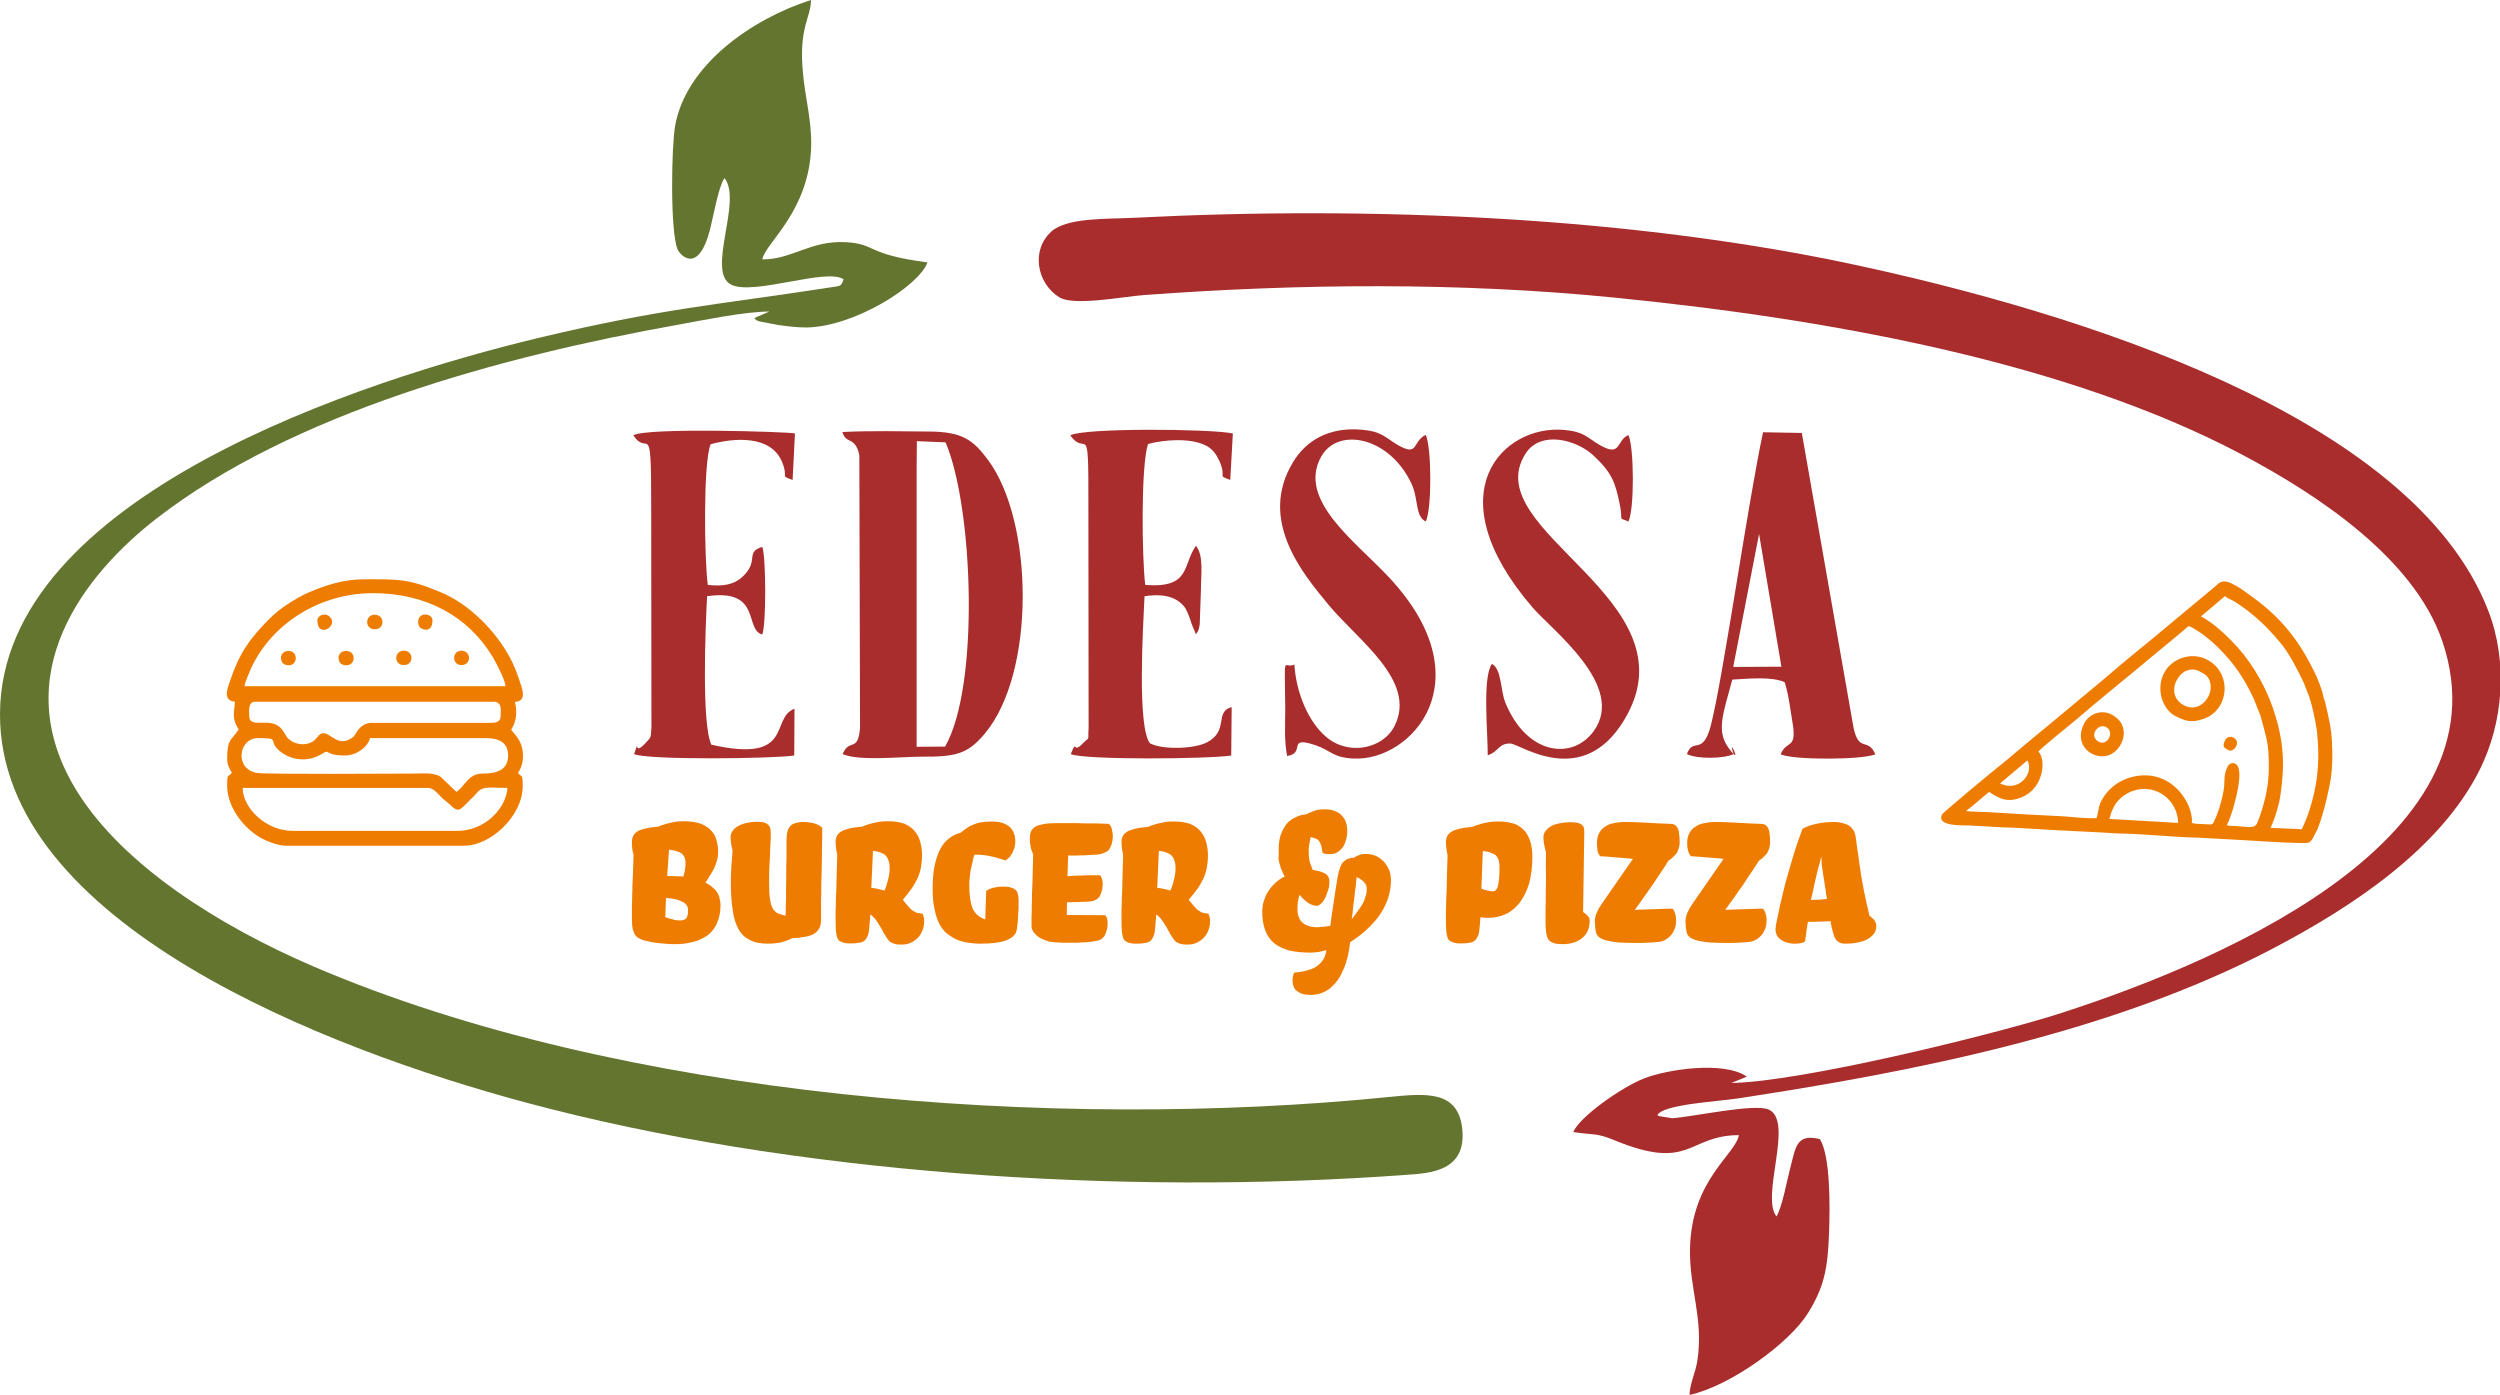
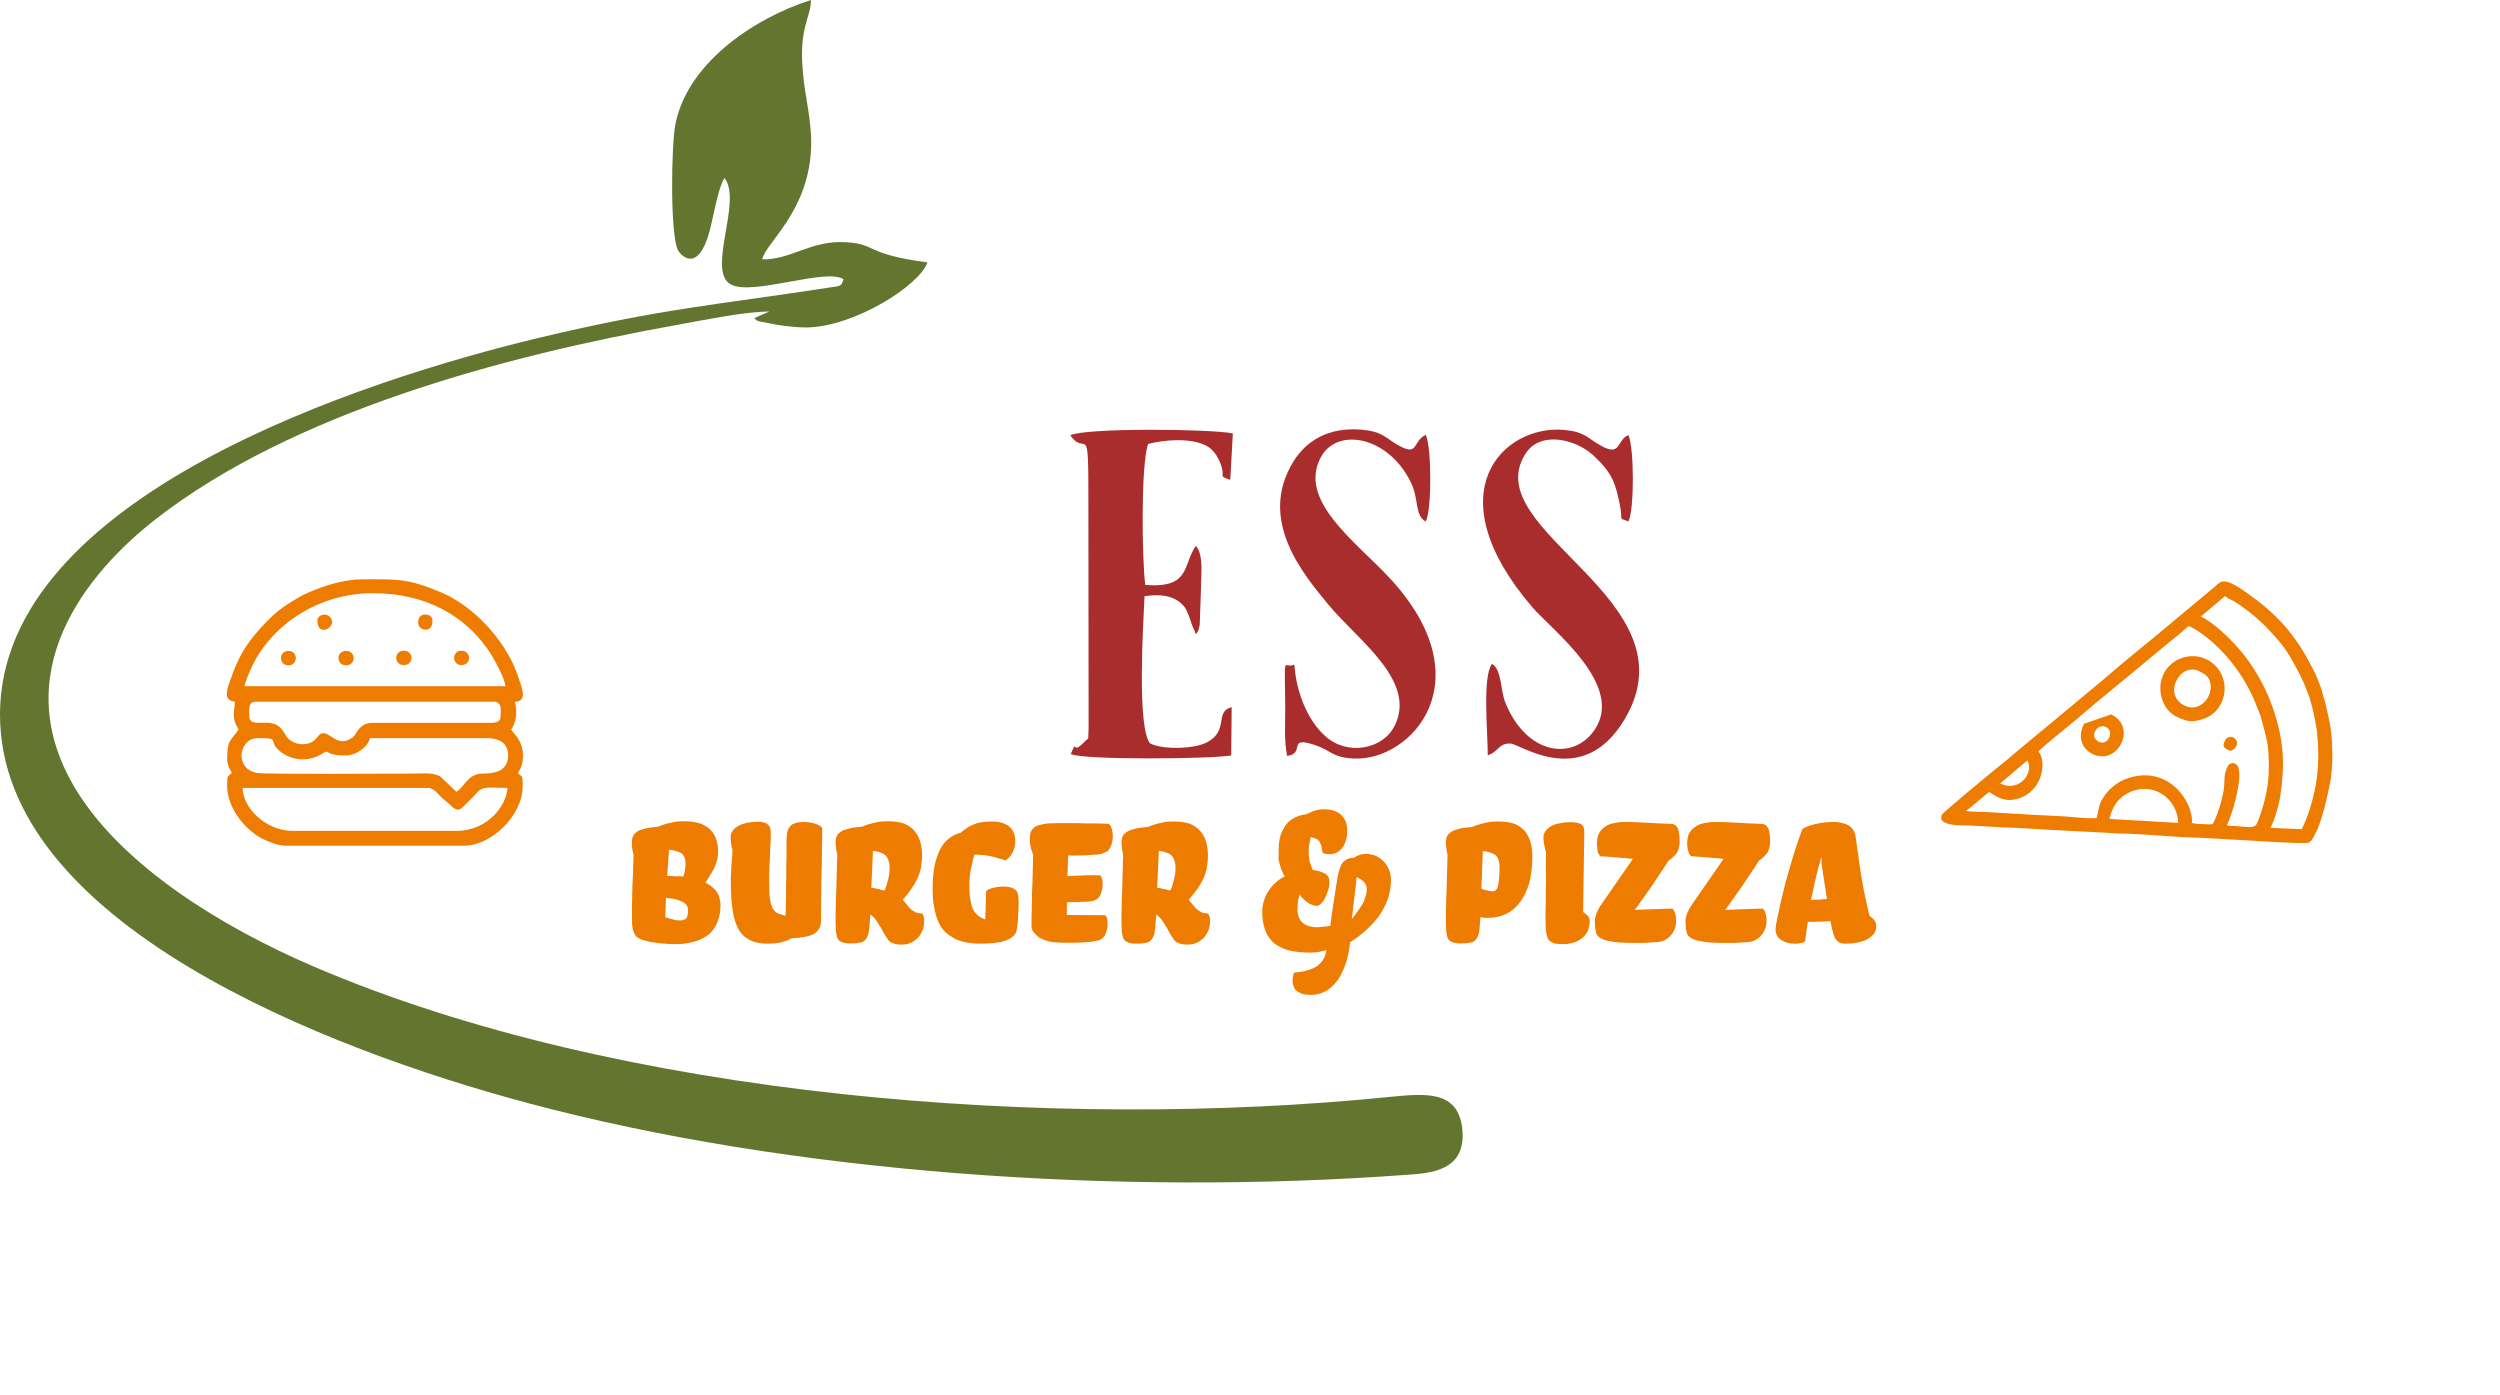
<svg xmlns="http://www.w3.org/2000/svg" version="1.1" id="Layer_1" x="0px" y="0px" viewBox="0 0 106.42 59.37" style="enable-background:new 0 0 106.42 59.37;" xml:space="preserve">
  <style type="text/css">
	.st0{fill-rule:evenodd;clip-rule:evenodd;fill:#AA2D2D;}
	.st1{fill-rule:evenodd;clip-rule:evenodd;fill:#647530;}
	.st2{fill-rule:evenodd;clip-rule:evenodd;fill:#EE7C00;}
	.st3{fill:#EE7C00;}
</style>
  <g>
-     <path class="st0" d="M73.7,46.1l0.66-0.27c-0.98-0.68-3.42-0.31-4.41,0.09c-0.96,0.39-2.71,1.62-2.98,2.27   c0.84,0.13,0.97,0.02,1.76,0.35c3.25,1.34,3.1-0.21,5.29-0.22c-0.14,0.83-2.03,1.9-2.08,4.85c-0.03,1.71,0.59,2.97,0.31,4.77   c-0.08,0.51-0.32,0.96-0.33,1.44c1.76-0.39,4.26-2.22,5.04-3.48c0.68-1.1,0.85-1.87,0.9-3.46c0.04-1.09,0.06-3.22-0.39-3.95   c-1.01-0.25-1.03,0.34-1.27,1.26c-0.13,0.49-0.34,1.65-0.58,2.03c-0.68-0.85,0.74-4.02-0.31-4.54c-0.59-0.29-3.21,0.3-4.13,0.36   l-0.56-0.09c-0.02-0.01-0.05-0.03-0.07-0.04c0.24-0.46,2.48-0.57,3.41-0.71c7.65-1.16,15.93-2.81,22.69-6.33   c3.53-1.84,7.24-4.32,8.91-7.67c0.99-1.99,1.22-4.56,0.35-6.79c-3.26-8.36-17.76-12.71-26.82-14.67c-9.52-2.06-20.6-2.55-30.8-2.03   c-1.15,0.06-2.85-0.02-3.53,0.58c-0.9,0.81-0.61,2.23,0.34,2.81c0.63,0.38,2.73-0.04,3.6-0.1c6.65-0.49,13.43-0.55,20.04,0.11   c9.43,0.94,19.32,2.8,26.62,6.64c3.34,1.76,7.39,4.46,8.6,7.97c2.98,8.71-10.31,13.96-16.46,15.92   C84.5,44.13,76.64,46.05,73.7,46.1" />
    <path class="st1" d="M30.84,7.58c0.78,0.97-0.8,4,0.29,4.54c0.95,0.47,4.06-0.73,4.78-0.23c-0.12,0.32-0.09,0.27-0.61,0.35   c-4.78,0.74-7.09,0.88-12.4,2.15C15.47,16.18,0.05,21.12,0,30.37c-0.05,8.95,13.98,14.31,22.41,16.57   c11.25,3.02,25.27,3.97,37.47,3.07c0.96-0.07,2.59-0.13,2.36-2.01c-0.2-1.57-1.52-1.46-3.05-1.31   c-14.29,1.45-32.75,0.08-45.87-5.56c-3.99-1.72-8.05-4.27-10.02-7.41c-3.16-5.04,0.41-9.35,3.34-11.63   c5.8-4.51,14.73-6.93,22.24-8.27c1.1-0.2,2.79-0.55,3.87-0.56l-0.64,0.28c0.1,0.1,0.03,0.07,0.21,0.14l0.78,0.15   c0.42,0.06,0.81,0.11,1.23,0.11c2.04-0.03,4.8-1.78,5.15-2.77c-2.66-0.35-2.15-0.78-3.46-0.86c-1.51-0.09-2.33,0.75-3.57,0.73   c0.12-0.7,2.02-2.04,2.08-4.85c0.02-1.09-0.26-2.04-0.35-3.09C33.99,1.16,34.53,0.73,34.52,0c-2.53,0.81-5.32,2.77-5.78,5.35   c-0.16,0.87-0.22,4.55,0.11,5.28c0.11,0.24,0.87,1.06,1.37-0.84C30.36,9.25,30.58,7.95,30.84,7.58" />
    <path class="st2" d="M94.72,25.37c0.08,0.1,0.23,0.14,0.37,0.22c0.52,0.32,1.08,0.78,1.49,1.22c0.09,0.1,0.15,0.16,0.24,0.26   c0.1,0.11,0.14,0.17,0.24,0.28c0.38,0.44,0.77,1.21,1.01,1.72l0.24,0.62c0.1,0.3,0.26,1,0.29,1.28c0.01,0.07,0.02,0.1,0.03,0.16   c0.01,0.07,0.01,0.1,0.01,0.16c0.09,0.81,0.05,1.65-0.13,2.46c-0.1,0.45-0.28,1.05-0.53,1.55c-0.05,0-0.1-0.01-0.15-0.01   l-1.18-0.05c0.19-0.38,0.37-1.01,0.42-1.37c0.2-1.34,0.15-2.32-0.29-3.65c-0.3-0.91-0.83-1.87-1.49-2.62   c-0.41-0.46-1.03-1.07-1.6-1.36L94.72,25.37z M94.83,32.62c-0.23,0.46-0.07,0.61-0.21,1.21c-0.09,0.4-0.2,0.8-0.41,1.21   c-0.05,0.09-0.25,0.04-0.43,0.04c-0.11,0-0.39-0.01-0.48-0.05c0.04-0.19-0.06-0.56-0.14-0.74c-0.47-1.03-1.47-1.53-2.56-1.17   c-0.49,0.16-0.92,0.51-1.17,1.01c-0.11,0.21-0.1,0.47-0.19,0.7c-0.47,0.01-0.92-0.04-1.38-0.08l-1.38-0.07   c-0.66-0.03-1.8-0.12-2.42-0.13c-0.09,0-0.28-0.01-0.37-0.03c0.16-0.12,0.33-0.26,0.48-0.39l0.5-0.42c0.32,0.2,0.63,0.43,1.14,0.31   c1.23-0.3,1.3-1.72,0.96-2.02c0.09-0.15,1.37-1.16,1.6-1.36c0.99-0.86,2.2-1.82,3.22-2.68l1.21-1c0.06-0.05,0.13-0.11,0.2-0.17   c0.07-0.06,0.15-0.17,0.23-0.12c0.44,0.22,0.92,0.62,1.21,0.91c0.68,0.68,1.11,1.33,1.5,2.17l0.29,0.73   c0.02,0.06,0.02,0.09,0.04,0.16c0.15,0.54,0.28,0.95,0.3,1.55c0.03,0.76-0.01,1.32-0.22,2.06c-0.06,0.23-0.16,0.53-0.26,0.77   c-0.11,0.28-0.42,0.17-0.95,0.14c-0.14-0.01-0.2,0.01-0.35-0.03c0.21-0.41,0.42-1.22,0.48-1.6c0.04-0.25,0.08-0.5,0.04-0.73   C95.27,32.41,94.93,32.42,94.83,32.62z M89.79,34.86c0.08-0.2,0.02-0.17,0.19-0.51c0.18-0.36,0.55-0.6,0.83-0.69   c0.96-0.32,1.89,0.39,1.91,1.37L89.79,34.86z M94.96,24.82l0.25,0.13c0.29,0.17,0.56,0.39,0.67,0.46c1.25,0.91,1.97,1.84,2.64,3.19   c0.11,0.21,0.33,0.78,0.36,0.96c0.02,0.13,0.07,0.22,0.1,0.35c0.14,0.6,0.27,1.11,0.29,1.75c0.01,0.24,0.02,0.48,0.01,0.72   c-0.01,0.14-0.01,0.24-0.02,0.39c-0.01,0.13-0.03,0.26-0.04,0.37c-0.05,0.33-0.28,1.43-0.56,2.14l-0.21,0.41   c-0.06,0.09-0.12,0.16-0.19,0.18c-0.16,0.07-2.78-0.11-3.18-0.13l-1.47-0.08c-1.02-0.02-2.42-0.17-3.41-0.18   c-0.18,0-0.32-0.02-0.5-0.03c-0.33-0.01-0.64-0.04-0.97-0.05c-0.34-0.01-0.65-0.04-0.99-0.05c-0.71-0.03-1.81-0.12-2.46-0.13   l-1.44-0.08c-0.17-0.01-0.73,0.02-1.02-0.11l-0.06-0.03c-0.12-0.07-0.17-0.17-0.09-0.33c0.04-0.09,2.36-2.01,2.67-2.25   c0.13-0.1,0.25-0.21,0.38-0.32c0.51-0.43,1.01-0.84,1.53-1.27l2.27-1.89c0.96-0.84,2.06-1.7,3.05-2.54l1.73-1.44   c0.07-0.06,0.11-0.11,0.18-0.15C94.6,24.72,94.77,24.74,94.96,24.82z M85.14,33.35l1.16-0.98c0.16,0.28,0.06,0.66-0.23,0.9   C85.83,33.46,85.51,33.53,85.14,33.35z" />
    <path class="st2" d="M92.11,28.67c-0.35,0.69-0.04,1.54,0.49,1.81c0.44,0.22,0.69,0.3,1.2,0.12c1.1-0.37,1.24-1.98,0.13-2.53   C93.29,27.74,92.43,28.02,92.11,28.67 M93.59,28.56c0.24,0.12,0.44,0.21,0.5,0.53c0.12,0.57-0.46,1.27-1.11,0.94   c-0.41-0.21-0.53-0.61-0.35-1.02c0.08-0.18,0.22-0.35,0.4-0.44C93.17,28.5,93.41,28.46,93.59,28.56z" />
-     <path class="st2" d="M88.71,30.81c-0.47,0.94,0.4,1.54,1.02,1.35c0.65-0.2,1.06-1.29,0.14-1.75   C89.44,30.19,88.92,30.39,88.71,30.81 M89.18,31.14c0.23-0.45,0.81-0.16,0.6,0.27C89.56,31.85,89,31.49,89.18,31.14z" />
+     <path class="st2" d="M88.71,30.81c-0.47,0.94,0.4,1.54,1.02,1.35c0.65-0.2,1.06-1.29,0.14-1.75   M89.18,31.14c0.23-0.45,0.81-0.16,0.6,0.27C89.56,31.85,89,31.49,89.18,31.14z" />
    <path class="st2" d="M94.72,31.51c-0.13,0.26-0.07,0.32,0.16,0.43c0.19,0.1,0.56-0.35,0.18-0.55   C94.94,31.33,94.78,31.38,94.72,31.51" />
    <path class="st2" d="M10,29.87c-0.01,0.39-0.17,0.69,0.16,1.18c-0.34,0.51-0.49,0.4-0.49,1.27c0,0.23,0.11,0.43,0.2,0.57   c-0.16,0.22-0.2-0.01-0.2,0.57c0,0.94,0.77,1.87,1.51,2.25c0.22,0.11,0.66,0.29,0.98,0.29h7.6c1.14,0,2.49-1.28,2.49-2.53   c0-0.58-0.04-0.35-0.2-0.57c0.28-0.41,0.28-1,0.03-1.42c-0.11-0.19-0.22-0.27-0.32-0.42c0.23-0.35,0.26-0.78,0.16-1.18   c0.53-0.04,0.31-0.55,0.2-0.89c-0.12-0.36-0.24-0.68-0.42-1.01c-0.63-1.16-1.74-2.27-2.94-2.77c-1.41-0.59-1.82-0.55-3.29-0.55   c-0.88,0-1.67,0.28-2.31,0.55c-0.32,0.13-0.65,0.34-0.92,0.51c-0.28,0.18-0.55,0.4-0.79,0.64c-0.85,0.86-1.26,1.45-1.66,2.63   C9.68,29.32,9.47,29.82,10,29.87 M15.88,25.25c2.24,0,4.04,0.97,5.09,2.71c0.17,0.29,0.52,0.96,0.55,1.25H10.41   c0.02-0.19,0.23-0.65,0.31-0.83C11.6,26.54,13.61,25.25,15.88,25.25z M10.61,30.48c0-0.16-0.07-0.61,0.25-0.61h10.21   c0.06,0,0.13,0.05,0.16,0.08c0.12,0.11,0.08,0.28,0.08,0.53c0,0.33-0.32,0.29-0.65,0.29l-4.9,0c-0.27,0.03-0.46,0.2-0.58,0.4   c-0.08,0.12-0.1,0.19-0.23,0.26c-0.57,0.37-0.85-0.22-1.2-0.22c-0.14,0-0.23,0.17-0.32,0.26c-0.34,0.35-1.01,0.23-1.24-0.13   c-0.14-0.23-0.27-0.5-0.66-0.56C11.16,30.71,10.61,30.91,10.61,30.48z M19.43,33.71l-0.67-0.64c-0.29-0.2-0.75-0.14-1.21-0.14   c-0.77,0-6.29,0.04-6.63-0.03c-0.96-0.19-0.75-1.48,0.05-1.48c1.07,0,0.34,0.1,1,0.6c0.51,0.38,1.2,0.41,1.75,0.06   c0.35-0.22,0.05,0.08,0.97,0.08c0.48,0,0.97-0.36,1.06-0.74l4.94,0c0.51,0,0.94,0.16,0.94,0.74c0,0.7-0.63,0.77-1.1,0.77   C19.92,32.94,19.81,33.45,19.43,33.71z M10.33,33.54h7.88c0.27,0,0.46,0.29,0.62,0.44c0.11,0.1,0.17,0.13,0.29,0.24   c0.42,0.42,0.44,0.27,0.92-0.2c0.1-0.1,0.18-0.17,0.26-0.27c0.25-0.31,0.57-0.21,1.3-0.21c0,0.23-0.14,0.59-0.24,0.74   c-0.38,0.63-1.07,1.09-1.93,1.09h-6.94C11.32,35.38,10.33,34.39,10.33,33.54z" />
-     <path class="st2" d="M15.63,26.48c0,0.41,0.65,0.41,0.65,0S15.63,26.06,15.63,26.48" />
    <path class="st2" d="M13.51,26.4c0,0.82,0.94,0.23,0.52-0.15C13.82,26.05,13.51,26.22,13.51,26.4" />
    <path class="st2" d="M17.8,26.48c0,0.11,0.03,0.18,0.09,0.24c0.1,0.09,0.52,0.23,0.52-0.32C18.41,26.11,17.8,26.02,17.8,26.48" />
    <path class="st2" d="M14.41,27.99c0,0.23,0.14,0.33,0.33,0.33c0.42,0,0.42-0.61,0-0.61C14.56,27.7,14.41,27.83,14.41,27.99" />
    <path class="st2" d="M17.19,28.31c0.44,0,0.43-0.61,0-0.61C16.76,27.7,16.76,28.31,17.19,28.31" />
    <path class="st2" d="M11.96,27.99c0,0.23,0.14,0.33,0.33,0.33c0.4,0,0.4-0.61,0-0.61C12.11,27.7,11.96,27.83,11.96,27.99" />
    <path class="st2" d="M19.64,28.31c0.44,0,0.43-0.61,0-0.61C19.23,27.7,19.23,28.31,19.64,28.31" />
-     <path class="st0" d="M39.02,19.82l0,11.97l1.21-0.01c1.48-2.57,1.2-10.2,0.02-12.95l-1.22-0.05L39.02,19.82z M35.87,32.1   c0.71,0.31,2.47,0.11,3.37,0.11c1.46,0.01,1.96-0.12,2.68-0.98c2.17-2.59,2.09-9.02,0.14-11.65c-0.64-0.86-1.1-1.2-2.5-1.21   c-1.2-0.01-2.5-0.04-3.7,0.02c0.15,0.54,0.54,0.16,0.72,0.98l0.03,11.6C36.53,32.06,36.15,31.41,35.87,32.1z" />
-     <path class="st0" d="M73.78,28.39l2.05-0.01l-0.95-5.65L73.78,28.39z M71.81,32.1c0.43,0.22,1.57,0.2,1.99,0   c-0.32-0.89,0.46,0.64-0.21-0.25c-0.55-0.74-0.23-1.49,0.15-2.92c0.69-0.04,1.68-0.14,2.23,0.11c0.17,0.52,0.25,1.23,0.34,1.76   c0.18,1.13-0.27,0.69-0.51,1.31c0.54,0.25,3.47,0.24,4.03,0c-0.32-0.74-0.7-0.05-0.93-1.14l-2.2-12.54l-1.65-0.03   c-0.64,2.96-1.7,10.46-2.23,12.51C72.47,32.2,72.06,31.37,71.81,32.1z" />
-     <path class="st0" d="M26.96,18.53c0.63,0.96,0.76-0.84,0.76,2.91l0.01,9.53c-0.04,0.45,0.02,0.37-0.26,0.67   c-0.55,0.59-0.21-0.31-0.48,0.46c0.58,0.26,5.91,0.2,6.82,0.06l0.01-1.99c-1.06,0.39,0.03,2.34-3.54,1.53   c-0.42-0.91-0.25-5.02-0.18-6.32c2.34-0.34,1.57,1.43,2.35,1.63c0.17-0.43,0.16-3.3,0-3.73c-0.74,0.22-0.13,0.58-0.81,1.24   c-0.41,0.4-0.9,0.44-1.51,0.38c-0.15-1.1-0.2-5.22,0.12-5.99c0.99-0.27,2.54-0.4,3.03,0.73c0.32,0.75-0.12,0.58,0.46,0.79l0.1-1.98   C33.53,18.38,27.53,18.19,26.96,18.53" />
    <path class="st0" d="M45.56,18.53c0.69,0.98,0.78-0.83,0.77,2.91l0.01,9.54c-0.04,0.65,0.07,0.33-0.25,0.67   c-0.47,0.48-0.22-0.25-0.51,0.45c0.59,0.26,5.92,0.21,6.83,0.06l0.02-2.06c-0.75,0.2-0.1,1-1.05,1.5   c-0.55,0.29-1.91,0.32-2.43,0.04c-0.55-0.71-0.29-4.97-0.23-6.26c0.61-0.09,1.14-0.05,1.53,0.28c0.21,0.18,0.26,0.3,0.37,0.59   c0.08,0.2,0.06,0.2,0.13,0.37L50.91,27c0.11-0.18,0.09-0.08,0.16-0.41l0.05-1.44c0-0.7,0.13-1.48-0.21-1.92   c-0.58,0.82-0.21,1.82-2.16,1.67c-0.14-1.15-0.19-5.08,0.12-6c0.72-0.19,1.78-0.26,2.43,0.05c0.32,0.15,0.48,0.4,0.61,0.68   c0.33,0.75-0.13,0.58,0.46,0.8l0.11-1.98C51.48,18.25,46.16,18.21,45.56,18.53" />
    <path class="st0" d="M63.51,28.26c-0.42,0.57-0.17,2.99-0.18,3.89c0.46-0.14,0.45-0.51,0.96-0.5c0.4,0,3.06,1.99,4.86-1.02   c3.08-5.13-6.33-8.01-4.21-11.32c0.63-0.99,2.14-0.61,2.88,0.07c0.82,0.76,0.94,1.18,1.13,2.09c0.16,0.76-0.11,0.53,0.37,0.73   c0.26-0.55,0.24-3.16,0-3.68c-0.52,0.21-0.29,0.96-1.21,0.43c-0.56-0.32-0.65-0.57-1.53-0.65c-2.59-0.23-5.54,2.67-1.35,7.55   c0.84,0.98,3.99,3.34,2.62,5.26c-0.9,1.26-2.85,1.05-3.77-1.2C63.87,29.4,63.93,28.49,63.51,28.26" />
    <path class="st0" d="M55.1,28.29c-0.49,0.22-0.41-0.65-0.39,1.87c0,0.67-0.05,1.37,0.08,2.02c0.82-0.11-0.05-0.89,1.23-0.45   c0.63,0.22,0.72,0.52,1.6,0.56c2.46,0.12,5.6-3.32,1.52-7.7c-1.42-1.53-3.95-3.31-2.89-5.17c0.72-1.25,2.89-0.83,3.83,1.16   c0.32,0.68,0.14,1.37,0.61,1.62c0.27-0.51,0.25-3.2,0-3.69c-0.59,0.29-0.28,0.96-1.21,0.42c-0.55-0.33-0.67-0.57-1.53-0.64   c-1.43-0.12-2.37,0.5-2.9,1.37c-1.51,2.47,0.4,4.75,1.49,6.07c1.25,1.52,3.8,3.25,2.82,5.18c-0.5,0.98-1.99,1.28-2.94,0.43   C55.74,30.75,55.18,29.57,55.1,28.29" />
    <path class="st3" d="M77.53,36.47c-0.02,0.07-0.04,0.14-0.06,0.24c-0.03,0.08-0.05,0.18-0.08,0.28c-0.03,0.1-0.05,0.22-0.08,0.33   c-0.03,0.11-0.05,0.23-0.08,0.34c-0.02,0.11-0.05,0.23-0.07,0.34c-0.03,0.1-0.05,0.21-0.07,0.31c0.04,0,0.08,0,0.14-0.01   c0.06,0,0.12,0,0.19,0c0.07-0.01,0.13-0.01,0.19-0.02c0.07,0,0.11-0.01,0.16-0.01c-0.01-0.07-0.02-0.14-0.04-0.23   c-0.01-0.09-0.02-0.19-0.04-0.29c-0.02-0.1-0.03-0.22-0.05-0.33c-0.02-0.11-0.04-0.23-0.05-0.34c-0.02-0.11-0.04-0.23-0.05-0.33   C77.55,36.64,77.54,36.55,77.53,36.47 M76.73,35.28c0.08-0.05,0.18-0.09,0.27-0.12c0.1-0.04,0.21-0.07,0.32-0.09   c0.11-0.03,0.24-0.05,0.36-0.06c0.12-0.01,0.25-0.02,0.38-0.02c0.15,0,0.28,0.02,0.39,0.05c0.11,0.03,0.21,0.07,0.28,0.12   c0.08,0.06,0.13,0.12,0.18,0.2c0.04,0.08,0.07,0.17,0.08,0.26c0.02,0.15,0.05,0.32,0.07,0.51c0.03,0.18,0.06,0.37,0.08,0.57   c0.03,0.2,0.07,0.4,0.09,0.6c0.04,0.21,0.08,0.41,0.11,0.6c0.04,0.2,0.08,0.39,0.12,0.57c0.04,0.18,0.08,0.35,0.12,0.51   c0.06,0.04,0.09,0.08,0.13,0.11c0.04,0.03,0.07,0.07,0.09,0.1c0.03,0.04,0.04,0.08,0.05,0.11c0.02,0.04,0.02,0.08,0.02,0.13   c0,0.13-0.04,0.24-0.11,0.33c-0.08,0.09-0.18,0.17-0.3,0.24c-0.13,0.06-0.27,0.1-0.43,0.13c-0.16,0.03-0.32,0.04-0.49,0.04   c-0.09,0-0.18-0.02-0.24-0.05c-0.07-0.04-0.12-0.08-0.17-0.16c-0.05-0.08-0.08-0.18-0.11-0.3c-0.04-0.12-0.07-0.27-0.1-0.45   c-0.06,0.01-0.11,0.01-0.19,0.01c-0.08,0.01-0.15,0.01-0.24,0.01c-0.08,0-0.17,0.01-0.26,0.01c-0.08,0-0.18,0-0.27,0   c0,0.02-0.01,0.06-0.02,0.1c0,0.05-0.01,0.09-0.02,0.15c-0.01,0.06-0.02,0.11-0.03,0.17c0,0.07-0.01,0.12-0.02,0.18   c-0.01,0.05-0.01,0.09-0.02,0.14c0,0.04-0.01,0.07-0.01,0.08c-0.03,0.04-0.08,0.07-0.16,0.08c-0.07,0.02-0.16,0.03-0.26,0.03   c-0.06,0-0.11,0-0.18-0.01c-0.07-0.01-0.12-0.02-0.19-0.04c-0.06-0.02-0.12-0.05-0.18-0.08c-0.06-0.03-0.1-0.07-0.15-0.11   c-0.04-0.05-0.08-0.09-0.1-0.16c-0.02-0.06-0.04-0.13-0.04-0.21c0-0.04,0.01-0.09,0.02-0.19c0.02-0.09,0.04-0.21,0.07-0.35   c0.03-0.14,0.07-0.3,0.1-0.48c0.05-0.18,0.09-0.38,0.14-0.58c0.05-0.21,0.1-0.42,0.17-0.65c0.07-0.23,0.13-0.46,0.2-0.69   c0.07-0.24,0.14-0.46,0.22-0.7C76.57,35.71,76.65,35.5,76.73,35.28z M74.42,40.1c-0.12,0.01-0.26,0.02-0.42,0.03   c-0.16,0.01-0.32,0.01-0.5,0.01c-0.27,0-0.52-0.01-0.73-0.02c-0.2-0.02-0.38-0.05-0.51-0.08c-0.14-0.04-0.24-0.08-0.32-0.14   c-0.08-0.06-0.12-0.12-0.14-0.21c-0.01-0.04-0.02-0.08-0.02-0.11c-0.01-0.05-0.02-0.09-0.02-0.14c0-0.05,0-0.09-0.01-0.14   c0-0.05,0-0.09,0-0.13c0-0.05,0.01-0.09,0.02-0.14c0.01-0.05,0.03-0.09,0.05-0.16c0.03-0.06,0.06-0.11,0.09-0.19   c0.05-0.07,0.09-0.14,0.15-0.23l1.31-1.89c-0.08-0.01-0.2-0.02-0.31-0.03c-0.12-0.01-0.24-0.02-0.38-0.03   c-0.12-0.01-0.25-0.02-0.37-0.03c-0.12-0.01-0.24-0.02-0.33-0.02c-0.03-0.03-0.05-0.07-0.07-0.1c-0.02-0.05-0.04-0.08-0.05-0.14   c-0.02-0.05-0.02-0.09-0.03-0.15c-0.01-0.06-0.01-0.11-0.01-0.17c0-0.17,0.03-0.31,0.09-0.42c0.06-0.11,0.14-0.21,0.25-0.27   c0.1-0.08,0.23-0.13,0.38-0.16c0.14-0.03,0.29-0.05,0.46-0.05c0.28,0,0.59,0.01,0.92,0.03c0.33,0.02,0.68,0.04,1.05,0.05   c0.06,0,0.1,0.01,0.15,0.03c0.05,0.02,0.08,0.06,0.12,0.11c0.04,0.06,0.07,0.13,0.08,0.24c0.02,0.09,0.03,0.23,0.03,0.4   c0,0.08-0.01,0.16-0.03,0.23c-0.02,0.08-0.05,0.14-0.08,0.21c-0.04,0.06-0.08,0.11-0.15,0.17c-0.06,0.07-0.13,0.12-0.22,0.18   c-0.05,0.08-0.1,0.17-0.17,0.27c-0.07,0.1-0.14,0.22-0.22,0.33c-0.08,0.11-0.15,0.23-0.23,0.35c-0.08,0.11-0.16,0.24-0.24,0.34   c-0.18,0.26-0.37,0.53-0.57,0.8c0.06,0,0.12,0,0.22-0.01c0.09,0,0.19,0,0.3-0.01c0.1,0,0.22-0.01,0.33-0.01   c0.11,0,0.23-0.01,0.32-0.01c0.1,0,0.2-0.01,0.27-0.01s0.13,0,0.16,0c0.03,0.02,0.05,0.05,0.07,0.09c0.02,0.04,0.04,0.08,0.05,0.12   c0.01,0.05,0.02,0.1,0.03,0.15c0.01,0.05,0.01,0.09,0.01,0.13c0,0.14-0.02,0.27-0.07,0.39c-0.05,0.11-0.1,0.21-0.18,0.28   c-0.07,0.08-0.16,0.14-0.25,0.19C74.63,40.06,74.53,40.09,74.42,40.1 M70.56,40.1c-0.12,0.01-0.26,0.02-0.42,0.03   c-0.16,0.01-0.32,0.01-0.5,0.01c-0.27,0-0.52-0.01-0.73-0.02c-0.2-0.02-0.38-0.05-0.51-0.08c-0.14-0.04-0.24-0.08-0.32-0.14   c-0.08-0.06-0.12-0.12-0.14-0.21c-0.01-0.04-0.02-0.08-0.02-0.11c-0.01-0.05-0.02-0.09-0.02-0.14c0-0.05,0-0.09-0.01-0.14   c0-0.05,0-0.09,0-0.13c0-0.05,0.01-0.09,0.02-0.14c0.01-0.05,0.03-0.09,0.05-0.16c0.03-0.06,0.06-0.11,0.09-0.19   c0.05-0.07,0.09-0.14,0.15-0.23l1.31-1.89c-0.08-0.01-0.2-0.02-0.31-0.03c-0.12-0.01-0.24-0.02-0.38-0.03   c-0.12-0.01-0.25-0.02-0.37-0.03c-0.12-0.01-0.24-0.02-0.33-0.02c-0.03-0.03-0.05-0.07-0.07-0.1c-0.02-0.05-0.04-0.08-0.05-0.14   C68,36.16,68,36.12,67.99,36.06c-0.01-0.06-0.01-0.11-0.01-0.17c0-0.17,0.03-0.31,0.09-0.42c0.06-0.11,0.14-0.21,0.24-0.27   c0.1-0.08,0.23-0.13,0.38-0.16c0.14-0.03,0.29-0.05,0.46-0.05c0.28,0,0.59,0.01,0.92,0.03c0.33,0.02,0.68,0.04,1.05,0.05   c0.06,0,0.1,0.01,0.15,0.03c0.05,0.02,0.08,0.06,0.12,0.11c0.04,0.06,0.07,0.13,0.08,0.24c0.02,0.09,0.03,0.23,0.03,0.4   c0,0.08-0.01,0.16-0.03,0.23c-0.02,0.08-0.05,0.14-0.08,0.21c-0.04,0.06-0.08,0.11-0.15,0.17c-0.06,0.07-0.13,0.12-0.22,0.18   c-0.05,0.08-0.1,0.17-0.17,0.27c-0.07,0.1-0.14,0.22-0.22,0.33c-0.08,0.11-0.15,0.23-0.23,0.35c-0.08,0.11-0.16,0.24-0.24,0.34   c-0.18,0.26-0.37,0.53-0.57,0.8c0.06,0,0.12,0,0.22-0.01c0.09,0,0.19,0,0.3-0.01c0.1,0,0.22-0.01,0.33-0.01   c0.11,0,0.23-0.01,0.32-0.01c0.1,0,0.2-0.01,0.27-0.01c0.08,0,0.13,0,0.16,0c0.03,0.02,0.05,0.05,0.07,0.09   c0.02,0.04,0.04,0.08,0.05,0.12c0.01,0.05,0.02,0.1,0.03,0.15c0.01,0.05,0.01,0.09,0.01,0.13c0,0.14-0.02,0.27-0.07,0.39   c-0.05,0.11-0.1,0.21-0.18,0.28c-0.07,0.08-0.16,0.14-0.25,0.19C70.78,40.06,70.68,40.09,70.56,40.1 M65.81,36.28   c-0.03-0.11-0.06-0.23-0.08-0.34c-0.02-0.11-0.03-0.22-0.03-0.3c0-0.09,0.03-0.18,0.08-0.25c0.06-0.08,0.12-0.15,0.23-0.21   c0.09-0.06,0.22-0.1,0.36-0.13c0.14-0.03,0.3-0.05,0.48-0.05c0.13,0,0.24,0.01,0.32,0.03c0.08,0.02,0.13,0.05,0.17,0.08   c0.04,0.04,0.07,0.08,0.08,0.12c0.01,0.06,0.02,0.1,0.02,0.17l-0.05,3.42c0.08,0.06,0.15,0.11,0.2,0.17   c0.06,0.06,0.08,0.12,0.08,0.21c0,0.16-0.03,0.3-0.08,0.42c-0.06,0.13-0.14,0.23-0.24,0.31c-0.09,0.08-0.22,0.15-0.36,0.19   c-0.14,0.05-0.29,0.07-0.46,0.07c-0.15,0-0.28-0.01-0.38-0.04c-0.09-0.03-0.17-0.08-0.23-0.14c-0.05-0.08-0.08-0.18-0.1-0.3   c-0.02-0.13-0.03-0.31-0.03-0.52c0-0.12,0-0.25,0-0.4c0-0.15,0.01-0.3,0.01-0.45c0-0.16,0-0.32,0-0.48   c0.01-0.17,0.01-0.32,0.01-0.48C65.8,37.02,65.8,36.65,65.81,36.28 M62.98,39.53c-0.01,0.13-0.03,0.24-0.07,0.31   c-0.03,0.08-0.07,0.15-0.13,0.2c-0.06,0.05-0.13,0.08-0.23,0.09c-0.08,0.02-0.2,0.03-0.34,0.03c-0.1,0-0.19,0-0.26-0.02   c-0.08-0.01-0.13-0.03-0.18-0.06c-0.05-0.02-0.09-0.06-0.12-0.1c-0.03-0.05-0.05-0.11-0.06-0.19c-0.02-0.07-0.03-0.16-0.03-0.26   c-0.01-0.1-0.01-0.23-0.01-0.37c0-0.12,0-0.24,0-0.39c0.01-0.14,0.01-0.29,0.01-0.44c0.01-0.15,0.01-0.3,0.02-0.46   c0-0.15,0.01-0.3,0.01-0.44c0.01-0.34,0.02-0.68,0.03-1.03c-0.02-0.1-0.04-0.2-0.05-0.29c-0.01-0.09-0.02-0.18-0.02-0.27   c0-0.09,0.02-0.18,0.05-0.24c0.04-0.08,0.09-0.13,0.18-0.19c0.08-0.06,0.19-0.09,0.34-0.13c0.14-0.04,0.32-0.06,0.55-0.08   c0.09-0.04,0.19-0.08,0.28-0.1c0.08-0.03,0.18-0.05,0.26-0.07c0.09-0.02,0.19-0.04,0.29-0.05c0.09-0.01,0.2-0.01,0.31-0.01   c0.27,0,0.5,0.04,0.69,0.11c0.18,0.08,0.32,0.19,0.43,0.32c0.1,0.14,0.18,0.3,0.23,0.48c0.05,0.19,0.07,0.39,0.07,0.6   c0,0.41-0.05,0.78-0.13,1.1c-0.09,0.32-0.23,0.59-0.39,0.82c-0.17,0.22-0.36,0.39-0.59,0.5c-0.23,0.11-0.48,0.17-0.75,0.17   c-0.06,0-0.11,0-0.17,0c-0.06-0.01-0.11-0.02-0.18-0.03L62.98,39.53z M63.06,37.83c0.03,0.01,0.07,0.02,0.1,0.04   c0.05,0.01,0.08,0.02,0.13,0.03c0.05,0.02,0.09,0.02,0.14,0.03c0.05,0.01,0.08,0.01,0.12,0.01c0.07,0,0.11-0.03,0.15-0.08   c0.04-0.06,0.07-0.13,0.08-0.23c0.02-0.09,0.03-0.21,0.04-0.33c0.01-0.13,0.01-0.26,0.01-0.41c0-0.09-0.01-0.18-0.03-0.25   c-0.02-0.08-0.05-0.14-0.1-0.2c-0.05-0.06-0.12-0.1-0.22-0.13c-0.08-0.04-0.21-0.07-0.36-0.08L63.06,37.83z M57.54,39.13   c0.08-0.11,0.17-0.22,0.24-0.32c0.08-0.1,0.14-0.21,0.21-0.31c0.06-0.1,0.1-0.21,0.13-0.32c0.04-0.1,0.06-0.21,0.06-0.32   c0-0.06-0.01-0.11-0.02-0.16c-0.02-0.05-0.05-0.09-0.08-0.13c-0.03-0.05-0.08-0.08-0.13-0.12c-0.06-0.04-0.12-0.08-0.2-0.12   c-0.01,0.12-0.03,0.25-0.04,0.4c-0.02,0.13-0.04,0.27-0.05,0.42c-0.02,0.15-0.04,0.31-0.06,0.47   C57.59,38.77,57.57,38.95,57.54,39.13 M54.43,36.16c0-0.24,0.03-0.45,0.09-0.63c0.07-0.18,0.15-0.33,0.25-0.46   c0.1-0.12,0.24-0.22,0.38-0.28c0.15-0.08,0.3-0.11,0.47-0.13c0.1-0.06,0.22-0.1,0.34-0.15c0.13-0.04,0.26-0.06,0.41-0.06   c0.17,0,0.32,0.02,0.44,0.07c0.12,0.05,0.23,0.1,0.3,0.19c0.08,0.08,0.14,0.17,0.18,0.28c0.04,0.11,0.06,0.24,0.06,0.38   c0,0.15-0.02,0.29-0.06,0.41c-0.04,0.12-0.08,0.23-0.15,0.31c-0.07,0.08-0.14,0.15-0.23,0.2c-0.09,0.05-0.19,0.07-0.3,0.07   c-0.02,0-0.05,0-0.08,0c-0.03-0.01-0.06-0.01-0.08-0.01c-0.03-0.01-0.06-0.01-0.08-0.02c-0.03-0.01-0.05-0.01-0.07-0.02   c-0.02-0.14-0.04-0.24-0.06-0.32c-0.03-0.08-0.06-0.15-0.09-0.19c-0.04-0.05-0.08-0.08-0.14-0.1c-0.06-0.02-0.12-0.05-0.21-0.07   c-0.02,0.05-0.03,0.1-0.04,0.16c-0.01,0.06-0.02,0.11-0.03,0.17c-0.01,0.05-0.01,0.1-0.02,0.15c0,0.06,0,0.09,0,0.13   c0,0.09,0,0.17,0.01,0.24c0.01,0.07,0.02,0.13,0.03,0.2c0.02,0.06,0.04,0.11,0.06,0.17c0.02,0.06,0.04,0.11,0.07,0.18   c0.12,0.02,0.24,0.04,0.32,0.07c0.09,0.03,0.17,0.06,0.23,0.1c0.06,0.04,0.09,0.08,0.12,0.14c0.03,0.06,0.04,0.12,0.04,0.21   c0,0.07-0.01,0.14-0.02,0.22c-0.02,0.08-0.04,0.14-0.07,0.22c-0.02,0.08-0.05,0.14-0.08,0.21c-0.04,0.07-0.07,0.13-0.11,0.18   c-0.04,0.06-0.08,0.09-0.12,0.12c-0.05,0.04-0.08,0.06-0.13,0.06c-0.11,0-0.24-0.04-0.35-0.11c-0.12-0.08-0.25-0.19-0.39-0.36   c-0.03,0.09-0.05,0.19-0.07,0.29c-0.01,0.1-0.02,0.22-0.02,0.33c0,0.25,0.08,0.45,0.22,0.57c0.14,0.12,0.35,0.19,0.62,0.19   c0.03,0,0.07,0,0.12-0.01c0.05,0,0.1-0.01,0.16-0.01c0.06-0.01,0.11-0.02,0.16-0.02c0.06-0.01,0.09-0.02,0.12-0.02   c0.04-0.32,0.08-0.65,0.14-0.99c0.05-0.34,0.1-0.68,0.16-1.04c0.03-0.18,0.07-0.33,0.11-0.44c0.04-0.1,0.09-0.2,0.15-0.26   c0.07-0.06,0.13-0.1,0.21-0.13c0.08-0.02,0.16-0.04,0.24-0.04c0.08-0.06,0.15-0.09,0.24-0.12c0.08-0.03,0.18-0.04,0.26-0.04   c0.15,0,0.29,0.03,0.42,0.08c0.13,0.06,0.24,0.14,0.34,0.24c0.09,0.1,0.17,0.22,0.23,0.36c0.06,0.14,0.08,0.29,0.08,0.45   c0,0.24-0.04,0.48-0.11,0.72c-0.08,0.24-0.19,0.47-0.33,0.69c-0.15,0.23-0.33,0.43-0.55,0.64c-0.22,0.21-0.47,0.4-0.75,0.58   c-0.02,0.22-0.06,0.41-0.1,0.61c-0.05,0.19-0.1,0.37-0.18,0.54c-0.07,0.16-0.14,0.31-0.24,0.45c-0.09,0.13-0.2,0.24-0.31,0.34   c-0.11,0.09-0.24,0.17-0.38,0.22c-0.14,0.05-0.29,0.08-0.45,0.08c-0.06,0-0.11,0-0.17-0.01c-0.06,0-0.12-0.01-0.18-0.03   c-0.06-0.01-0.11-0.04-0.17-0.07c-0.05-0.03-0.09-0.06-0.14-0.1c-0.04-0.05-0.07-0.1-0.09-0.17c-0.03-0.07-0.04-0.14-0.04-0.24   c0-0.06,0.01-0.11,0.02-0.17c0.01-0.07,0.03-0.11,0.05-0.16c0.23-0.02,0.42-0.05,0.58-0.1c0.17-0.05,0.31-0.11,0.41-0.19   c0.11-0.08,0.2-0.18,0.26-0.29c0.07-0.11,0.1-0.24,0.12-0.38c-0.03,0.01-0.08,0.03-0.13,0.04c-0.06,0.01-0.11,0.02-0.18,0.04   c-0.07,0.01-0.13,0.01-0.2,0.02c-0.07,0.01-0.12,0.01-0.18,0.01c-0.34,0-0.63-0.03-0.89-0.09c-0.25-0.07-0.46-0.17-0.63-0.3   c-0.17-0.14-0.3-0.32-0.39-0.55c-0.08-0.22-0.13-0.48-0.13-0.79c0-0.16,0.02-0.32,0.07-0.47c0.05-0.15,0.1-0.29,0.19-0.41   c0.08-0.13,0.18-0.25,0.3-0.36c0.11-0.1,0.24-0.2,0.4-0.27c-0.04-0.07-0.08-0.14-0.11-0.22c-0.04-0.08-0.07-0.16-0.09-0.25   c-0.03-0.08-0.05-0.19-0.07-0.29C54.44,36.42,54.43,36.3,54.43,36.16z M49.26,37.8c0.04,0,0.08,0,0.13,0.01   c0.05,0.01,0.1,0.02,0.15,0.03c0.06,0.01,0.11,0.03,0.16,0.04c0.05,0.01,0.08,0.02,0.12,0.03c0.08-0.17,0.12-0.34,0.16-0.49   c0.04-0.16,0.06-0.31,0.06-0.46c0-0.11-0.01-0.22-0.04-0.3c-0.02-0.08-0.06-0.16-0.11-0.22c-0.06-0.07-0.13-0.11-0.22-0.14   c-0.09-0.04-0.21-0.07-0.34-0.08L49.26,37.8z M50.6,38.3c0.07,0.08,0.13,0.16,0.18,0.22c0.06,0.07,0.1,0.11,0.14,0.16   c0.05,0.04,0.08,0.08,0.12,0.09c0.04,0.03,0.08,0.05,0.11,0.07c0.04,0.01,0.08,0.02,0.12,0.03c0.05,0.01,0.1,0.01,0.16,0.02   c0.03,0.04,0.05,0.09,0.06,0.15c0.02,0.05,0.02,0.1,0.02,0.16c0,0.14-0.02,0.26-0.07,0.4c-0.05,0.12-0.11,0.23-0.2,0.32   c-0.08,0.08-0.18,0.16-0.3,0.21c-0.12,0.06-0.26,0.08-0.41,0.08c-0.11,0-0.2-0.01-0.27-0.03c-0.07-0.02-0.13-0.05-0.19-0.08   c-0.06-0.05-0.1-0.09-0.14-0.16c-0.05-0.07-0.09-0.15-0.15-0.24c-0.06-0.11-0.11-0.22-0.17-0.3c-0.05-0.08-0.09-0.15-0.14-0.22   c-0.05-0.06-0.08-0.11-0.13-0.15c-0.04-0.05-0.08-0.08-0.12-0.1l-0.05,0.61c-0.01,0.12-0.03,0.24-0.07,0.31   c-0.03,0.08-0.07,0.15-0.13,0.2c-0.06,0.05-0.13,0.08-0.23,0.09c-0.08,0.02-0.2,0.03-0.34,0.03c-0.1,0-0.19,0-0.26-0.02   c-0.08-0.01-0.13-0.03-0.18-0.06c-0.05-0.02-0.09-0.06-0.12-0.1c-0.03-0.05-0.05-0.11-0.06-0.19c-0.02-0.07-0.03-0.16-0.03-0.26   c-0.01-0.1-0.01-0.23-0.01-0.37c0-0.12,0-0.24,0-0.39c0.01-0.14,0.01-0.29,0.01-0.44c0.01-0.15,0.01-0.31,0.02-0.46   c0-0.15,0.01-0.3,0.01-0.44c0.01-0.34,0.02-0.69,0.03-1.04c-0.02-0.1-0.04-0.2-0.05-0.29c-0.01-0.09-0.02-0.18-0.02-0.27   c0-0.09,0.02-0.18,0.05-0.24c0.04-0.08,0.09-0.13,0.18-0.19c0.08-0.06,0.2-0.09,0.34-0.13c0.14-0.04,0.33-0.06,0.56-0.08   c0.09-0.04,0.19-0.08,0.27-0.1c0.09-0.03,0.18-0.05,0.27-0.07c0.09-0.02,0.19-0.04,0.28-0.05c0.1-0.01,0.21-0.01,0.32-0.01   c0.25,0,0.47,0.04,0.65,0.1c0.18,0.08,0.32,0.17,0.43,0.3c0.11,0.13,0.2,0.28,0.25,0.46c0.05,0.18,0.08,0.37,0.08,0.58   c0,0.2-0.02,0.37-0.05,0.54c-0.03,0.16-0.08,0.31-0.15,0.46c-0.07,0.14-0.15,0.29-0.25,0.43C50.87,37.98,50.74,38.14,50.6,38.3z    M46.67,40.05c-0.07,0.01-0.13,0.03-0.22,0.04c-0.08,0.01-0.17,0.02-0.27,0.02c-0.1,0.01-0.22,0.01-0.35,0.02   c-0.13,0-0.27,0-0.43,0c-0.13,0-0.25,0-0.34-0.01c-0.09,0-0.19-0.01-0.27-0.02c-0.1-0.01-0.21-0.04-0.31-0.08   c-0.1-0.04-0.2-0.08-0.28-0.14c-0.08-0.07-0.15-0.13-0.21-0.21c-0.05-0.08-0.08-0.15-0.08-0.24c0-0.12,0-0.25,0-0.41   c0.01-0.15,0.01-0.3,0.01-0.47c0.01-0.16,0.01-0.33,0.01-0.5c0.01-0.17,0.01-0.34,0.02-0.5c0.01-0.38,0.02-0.76,0.03-1.17   c-0.03-0.07-0.05-0.13-0.07-0.19c-0.02-0.06-0.03-0.11-0.04-0.17c-0.01-0.06-0.02-0.11-0.03-0.17c0-0.06,0-0.12,0-0.19   c0-0.1,0.02-0.2,0.05-0.27c0.04-0.08,0.09-0.14,0.18-0.2c0.08-0.05,0.2-0.08,0.35-0.11c0.14-0.03,0.33-0.04,0.56-0.04   c0.08,0,0.2,0,0.32,0c0.13,0,0.26,0,0.41,0c0.14,0,0.29,0,0.45,0.01c0.15,0,0.29,0,0.43,0c0.13,0,0.25,0.01,0.37,0.01   c0.1,0,0.19,0.01,0.24,0.01c0.03,0.02,0.06,0.06,0.08,0.09c0.02,0.05,0.04,0.09,0.05,0.14c0.01,0.06,0.02,0.1,0.03,0.16   c0.01,0.05,0.01,0.09,0.01,0.14c0,0.13-0.02,0.24-0.05,0.34c-0.03,0.09-0.07,0.17-0.12,0.24c-0.06,0.06-0.13,0.1-0.22,0.13   c-0.08,0.04-0.18,0.06-0.29,0.07c-0.06,0-0.12,0.01-0.22,0.01c-0.09,0.01-0.19,0.01-0.3,0.02c-0.11,0-0.23,0-0.35,0.01   c-0.12,0-0.24,0-0.35,0l-0.03,0.88c0.07-0.01,0.15-0.01,0.24-0.02c0.09,0,0.18-0.01,0.27-0.01c0.1,0,0.2,0,0.29-0.01   c0.09,0,0.19,0,0.26,0c0.08,0,0.15,0,0.21,0c0.07,0,0.1,0,0.12,0c0.04,0.04,0.06,0.09,0.08,0.16c0.02,0.06,0.03,0.12,0.03,0.19   c0,0.11-0.01,0.22-0.04,0.31c-0.02,0.09-0.06,0.17-0.09,0.24c-0.05,0.06-0.1,0.11-0.16,0.14c-0.07,0.04-0.13,0.06-0.21,0.07   c-0.03,0-0.08,0.01-0.14,0.01c-0.07,0.01-0.14,0.01-0.24,0.01c-0.08,0.01-0.19,0.01-0.29,0.01c-0.11,0-0.23,0.01-0.35,0.01   l-0.01,0.54l1.64,0.01c0.04,0.05,0.07,0.1,0.08,0.16c0.01,0.05,0.02,0.11,0.02,0.18c0,0.11-0.01,0.22-0.04,0.3   c-0.02,0.09-0.06,0.17-0.09,0.24c-0.05,0.06-0.09,0.11-0.16,0.15C46.81,40.02,46.75,40.04,46.67,40.05 M41.98,37.93   c0.08-0.07,0.19-0.11,0.31-0.14c0.12-0.03,0.26-0.05,0.42-0.05c0.13,0,0.24,0.01,0.32,0.04c0.08,0.02,0.15,0.06,0.2,0.1   c0.06,0.05,0.08,0.11,0.1,0.19c0.02,0.08,0.03,0.16,0.03,0.27c0,0.09,0,0.2,0,0.3c-0.01,0.1-0.01,0.22-0.02,0.32   c0,0.11-0.01,0.22-0.02,0.33c-0.01,0.1-0.03,0.2-0.04,0.29c-0.01,0.1-0.07,0.2-0.15,0.27c-0.08,0.08-0.2,0.14-0.33,0.19   c-0.14,0.05-0.29,0.08-0.47,0.1c-0.19,0.02-0.38,0.03-0.58,0.03c-0.22,0-0.41-0.02-0.59-0.05c-0.19-0.04-0.36-0.08-0.51-0.16   c-0.15-0.08-0.28-0.17-0.41-0.28c-0.11-0.12-0.22-0.26-0.29-0.43c-0.08-0.18-0.14-0.38-0.18-0.61c-0.05-0.23-0.07-0.49-0.07-0.79   c0-0.38,0.03-0.71,0.08-0.98c0.06-0.28,0.14-0.52,0.24-0.72c0.1-0.19,0.23-0.35,0.38-0.46c0.14-0.11,0.31-0.2,0.49-0.24   c0.09-0.08,0.19-0.15,0.28-0.21c0.08-0.06,0.19-0.11,0.29-0.15c0.1-0.04,0.22-0.08,0.34-0.09c0.13-0.02,0.27-0.03,0.44-0.03   c0.32,0,0.56,0.08,0.73,0.22c0.16,0.14,0.25,0.36,0.25,0.63c0,0.08-0.01,0.15-0.03,0.24c-0.02,0.08-0.05,0.14-0.08,0.22   c-0.04,0.07-0.08,0.13-0.13,0.2c-0.06,0.06-0.11,0.1-0.18,0.15c-0.1-0.04-0.2-0.07-0.29-0.09c-0.09-0.04-0.2-0.06-0.29-0.08   c-0.1-0.03-0.21-0.04-0.33-0.06c-0.11-0.01-0.25-0.02-0.41-0.02c-0.03,0.09-0.07,0.2-0.08,0.32c-0.03,0.11-0.06,0.23-0.08,0.34   c-0.02,0.11-0.03,0.22-0.04,0.32c-0.01,0.1-0.02,0.19-0.02,0.26c0,0.24,0.01,0.44,0.04,0.62c0.02,0.17,0.06,0.31,0.1,0.43   c0.06,0.11,0.12,0.21,0.21,0.28c0.08,0.08,0.2,0.14,0.33,0.19L41.98,37.93z M37.09,37.8c0.04,0,0.08,0,0.13,0.01   c0.05,0.01,0.1,0.02,0.15,0.03c0.06,0.01,0.11,0.03,0.16,0.04c0.05,0.01,0.08,0.02,0.12,0.03c0.08-0.17,0.12-0.34,0.16-0.49   c0.04-0.16,0.06-0.31,0.06-0.46c0-0.11-0.01-0.22-0.04-0.3c-0.02-0.08-0.06-0.16-0.11-0.22c-0.06-0.07-0.13-0.11-0.22-0.14   c-0.09-0.04-0.21-0.07-0.34-0.08L37.09,37.8z M38.43,38.3c0.07,0.08,0.13,0.16,0.18,0.22c0.06,0.07,0.1,0.11,0.14,0.16   c0.05,0.04,0.08,0.08,0.12,0.09c0.04,0.03,0.08,0.05,0.11,0.07c0.04,0.01,0.08,0.02,0.12,0.03c0.05,0.01,0.1,0.01,0.16,0.02   c0.03,0.04,0.05,0.09,0.06,0.15c0.02,0.05,0.02,0.1,0.02,0.16c0,0.14-0.02,0.26-0.07,0.4c-0.05,0.12-0.11,0.23-0.2,0.32   c-0.08,0.08-0.18,0.16-0.3,0.21c-0.12,0.06-0.26,0.08-0.41,0.08c-0.11,0-0.2-0.01-0.27-0.03c-0.07-0.02-0.13-0.05-0.19-0.08   c-0.06-0.05-0.1-0.09-0.14-0.16c-0.05-0.07-0.09-0.15-0.15-0.24c-0.06-0.11-0.11-0.22-0.17-0.3c-0.05-0.08-0.09-0.15-0.14-0.22   c-0.05-0.06-0.08-0.11-0.13-0.15c-0.04-0.05-0.08-0.08-0.12-0.1L37,39.53c-0.01,0.12-0.03,0.24-0.07,0.31   c-0.03,0.08-0.07,0.15-0.13,0.2c-0.06,0.05-0.13,0.08-0.23,0.09c-0.08,0.02-0.2,0.03-0.34,0.03c-0.1,0-0.19,0-0.26-0.02   c-0.08-0.01-0.13-0.03-0.18-0.06c-0.05-0.02-0.09-0.06-0.12-0.1c-0.03-0.05-0.05-0.11-0.06-0.19c-0.02-0.07-0.03-0.16-0.03-0.26   c-0.01-0.1-0.01-0.23-0.01-0.37c0-0.12,0-0.24,0-0.39c0.01-0.14,0.01-0.29,0.01-0.44c0.01-0.15,0.01-0.31,0.02-0.46   c0-0.15,0.01-0.3,0.01-0.44c0.01-0.34,0.02-0.69,0.03-1.04c-0.02-0.1-0.04-0.2-0.05-0.29c-0.01-0.09-0.02-0.18-0.02-0.27   c0-0.09,0.02-0.18,0.05-0.24c0.04-0.08,0.09-0.13,0.18-0.19c0.08-0.06,0.2-0.09,0.34-0.13c0.14-0.04,0.33-0.06,0.56-0.08   c0.09-0.04,0.19-0.08,0.27-0.1c0.09-0.03,0.18-0.05,0.27-0.07c0.09-0.02,0.19-0.04,0.28-0.05c0.1-0.01,0.21-0.01,0.32-0.01   c0.25,0,0.47,0.04,0.65,0.1c0.18,0.08,0.32,0.17,0.43,0.3c0.11,0.13,0.2,0.28,0.25,0.46c0.05,0.18,0.08,0.37,0.08,0.58   c0,0.2-0.02,0.37-0.05,0.54c-0.03,0.16-0.08,0.31-0.15,0.46c-0.07,0.14-0.15,0.29-0.25,0.43C38.7,37.98,38.57,38.14,38.43,38.3z    M31.18,36.19c-0.03-0.1-0.05-0.21-0.06-0.29c-0.01-0.09-0.02-0.19-0.02-0.27c0-0.09,0.03-0.18,0.08-0.25   c0.05-0.08,0.12-0.15,0.23-0.21c0.09-0.06,0.22-0.1,0.36-0.14c0.14-0.03,0.3-0.05,0.48-0.05c0.12,0,0.22,0.01,0.29,0.04   c0.08,0.02,0.13,0.06,0.17,0.1c0.04,0.05,0.07,0.09,0.08,0.15c0.01,0.07,0.02,0.13,0.02,0.2c0,0.12,0,0.25-0.01,0.41   c-0.01,0.15-0.02,0.31-0.02,0.49c-0.01,0.17-0.02,0.36-0.03,0.55c-0.01,0.2-0.01,0.4-0.01,0.6c0,0.19,0.01,0.36,0.01,0.51   c0.01,0.14,0.03,0.26,0.05,0.37c0.02,0.09,0.05,0.18,0.08,0.25c0.04,0.07,0.08,0.12,0.13,0.16c0.05,0.05,0.11,0.08,0.19,0.1   c0.07,0.03,0.15,0.05,0.24,0.07c0-0.08,0.01-0.18,0.01-0.29c0-0.12,0-0.26,0.01-0.41c0-0.15,0-0.31,0-0.48   c0-0.16,0.01-0.33,0.01-0.5c0-0.17,0-0.33,0-0.49c0.01-0.15,0.01-0.3,0.01-0.43c0-0.13,0-0.25,0-0.34c0-0.09,0-0.16,0-0.2   c0-0.08,0-0.16,0.01-0.24c0-0.08,0.01-0.14,0.03-0.2c0.01-0.07,0.04-0.12,0.07-0.17c0.03-0.05,0.08-0.09,0.12-0.13   c0.06-0.03,0.12-0.06,0.21-0.08c0.08-0.02,0.18-0.03,0.29-0.03c0.08,0,0.17,0.01,0.25,0.02c0.08,0.01,0.16,0.03,0.23,0.05   c0.07,0.02,0.13,0.05,0.19,0.08c0.05,0.03,0.09,0.07,0.12,0.1c0,0.1,0,0.24,0,0.41c-0.01,0.17-0.01,0.36-0.01,0.57   c0,0.21-0.01,0.43-0.01,0.68c-0.01,0.24-0.01,0.49-0.02,0.74c0,0.25,0,0.51-0.01,0.76c0,0.25,0,0.51,0,0.74   c0,0.15-0.02,0.27-0.07,0.37c-0.06,0.09-0.12,0.18-0.23,0.24c-0.09,0.06-0.23,0.1-0.39,0.13c-0.15,0.03-0.34,0.05-0.56,0.06   c-0.11,0.07-0.26,0.12-0.43,0.17c-0.18,0.04-0.38,0.06-0.59,0.06c-0.31,0-0.57-0.05-0.77-0.16c-0.2-0.1-0.36-0.25-0.48-0.47   c-0.11-0.21-0.2-0.47-0.24-0.79c-0.05-0.32-0.08-0.7-0.08-1.12c0-0.11,0-0.21,0-0.3c0.01-0.08,0.01-0.17,0.01-0.24   c0.01-0.08,0.01-0.14,0.01-0.22c0.01-0.07,0.01-0.13,0.02-0.21c0-0.07,0.01-0.14,0.02-0.23C31.17,36.37,31.18,36.29,31.18,36.19    M28.32,39.04c0.05,0.02,0.09,0.03,0.14,0.05c0.06,0.02,0.1,0.03,0.16,0.04c0.05,0.02,0.1,0.03,0.16,0.04   c0.05,0,0.09,0.01,0.14,0.01c0.05,0,0.09,0,0.14-0.01c0.05-0.01,0.08-0.03,0.12-0.05c0.04-0.03,0.07-0.08,0.08-0.13   c0.02-0.05,0.03-0.13,0.03-0.23c0-0.07-0.01-0.12-0.03-0.17c-0.02-0.06-0.06-0.1-0.12-0.15c-0.07-0.05-0.16-0.09-0.28-0.13   c-0.12-0.04-0.29-0.07-0.51-0.09L28.32,39.04z M28.4,37.29c0.04,0,0.08,0,0.14,0c0.06,0,0.12,0,0.19,0.01c0.08,0,0.14,0,0.21,0   c0.06,0,0.11,0.01,0.15,0.01c0.02-0.07,0.03-0.13,0.05-0.18c0.01-0.06,0.02-0.1,0.02-0.14c0.01-0.05,0.01-0.09,0.02-0.13   c0-0.04,0-0.08,0-0.12c0-0.08-0.01-0.15-0.03-0.22c-0.03-0.07-0.07-0.12-0.11-0.17c-0.06-0.05-0.13-0.08-0.22-0.11   c-0.09-0.03-0.21-0.06-0.34-0.07L28.4,37.29z M30.67,38.52c0,0.15-0.01,0.29-0.04,0.43c-0.03,0.14-0.08,0.27-0.13,0.4   c-0.07,0.12-0.14,0.24-0.24,0.34c-0.09,0.1-0.22,0.19-0.37,0.26c-0.14,0.08-0.3,0.13-0.5,0.17c-0.19,0.05-0.41,0.07-0.65,0.07   c-0.15,0-0.29,0-0.43-0.02c-0.14-0.01-0.27-0.02-0.4-0.04c-0.12-0.02-0.23-0.03-0.32-0.06c-0.1-0.02-0.18-0.04-0.24-0.06   c-0.1-0.04-0.19-0.08-0.24-0.13c-0.06-0.05-0.1-0.11-0.13-0.2c-0.04-0.08-0.06-0.18-0.07-0.3c-0.01-0.12-0.01-0.28-0.01-0.47   c0-0.12,0-0.25,0-0.38c0.01-0.14,0.01-0.27,0.01-0.41c0.01-0.14,0.01-0.28,0.01-0.42c0.01-0.14,0.01-0.27,0.02-0.41   c0.01-0.3,0.02-0.6,0.03-0.9c-0.03-0.1-0.05-0.2-0.06-0.29c-0.01-0.09-0.01-0.18-0.01-0.27c0-0.09,0.02-0.18,0.05-0.24   c0.04-0.08,0.09-0.13,0.17-0.19c0.08-0.06,0.2-0.09,0.35-0.13c0.14-0.04,0.32-0.06,0.55-0.08c0.09-0.04,0.19-0.08,0.27-0.1   c0.09-0.03,0.18-0.05,0.27-0.07c0.09-0.02,0.19-0.04,0.28-0.05c0.1-0.01,0.21-0.01,0.32-0.01c0.25,0,0.47,0.04,0.66,0.1   c0.18,0.07,0.32,0.16,0.43,0.27c0.11,0.12,0.2,0.25,0.24,0.41c0.05,0.16,0.08,0.32,0.08,0.49c0,0.12-0.01,0.24-0.04,0.36   c-0.03,0.11-0.07,0.23-0.11,0.33c-0.06,0.11-0.11,0.22-0.18,0.32c-0.07,0.11-0.13,0.22-0.21,0.33c0.12,0.07,0.23,0.13,0.3,0.2   c0.08,0.07,0.15,0.14,0.2,0.22c0.05,0.08,0.08,0.15,0.1,0.25C30.65,38.31,30.67,38.41,30.67,38.52z" />
  </g>
</svg>